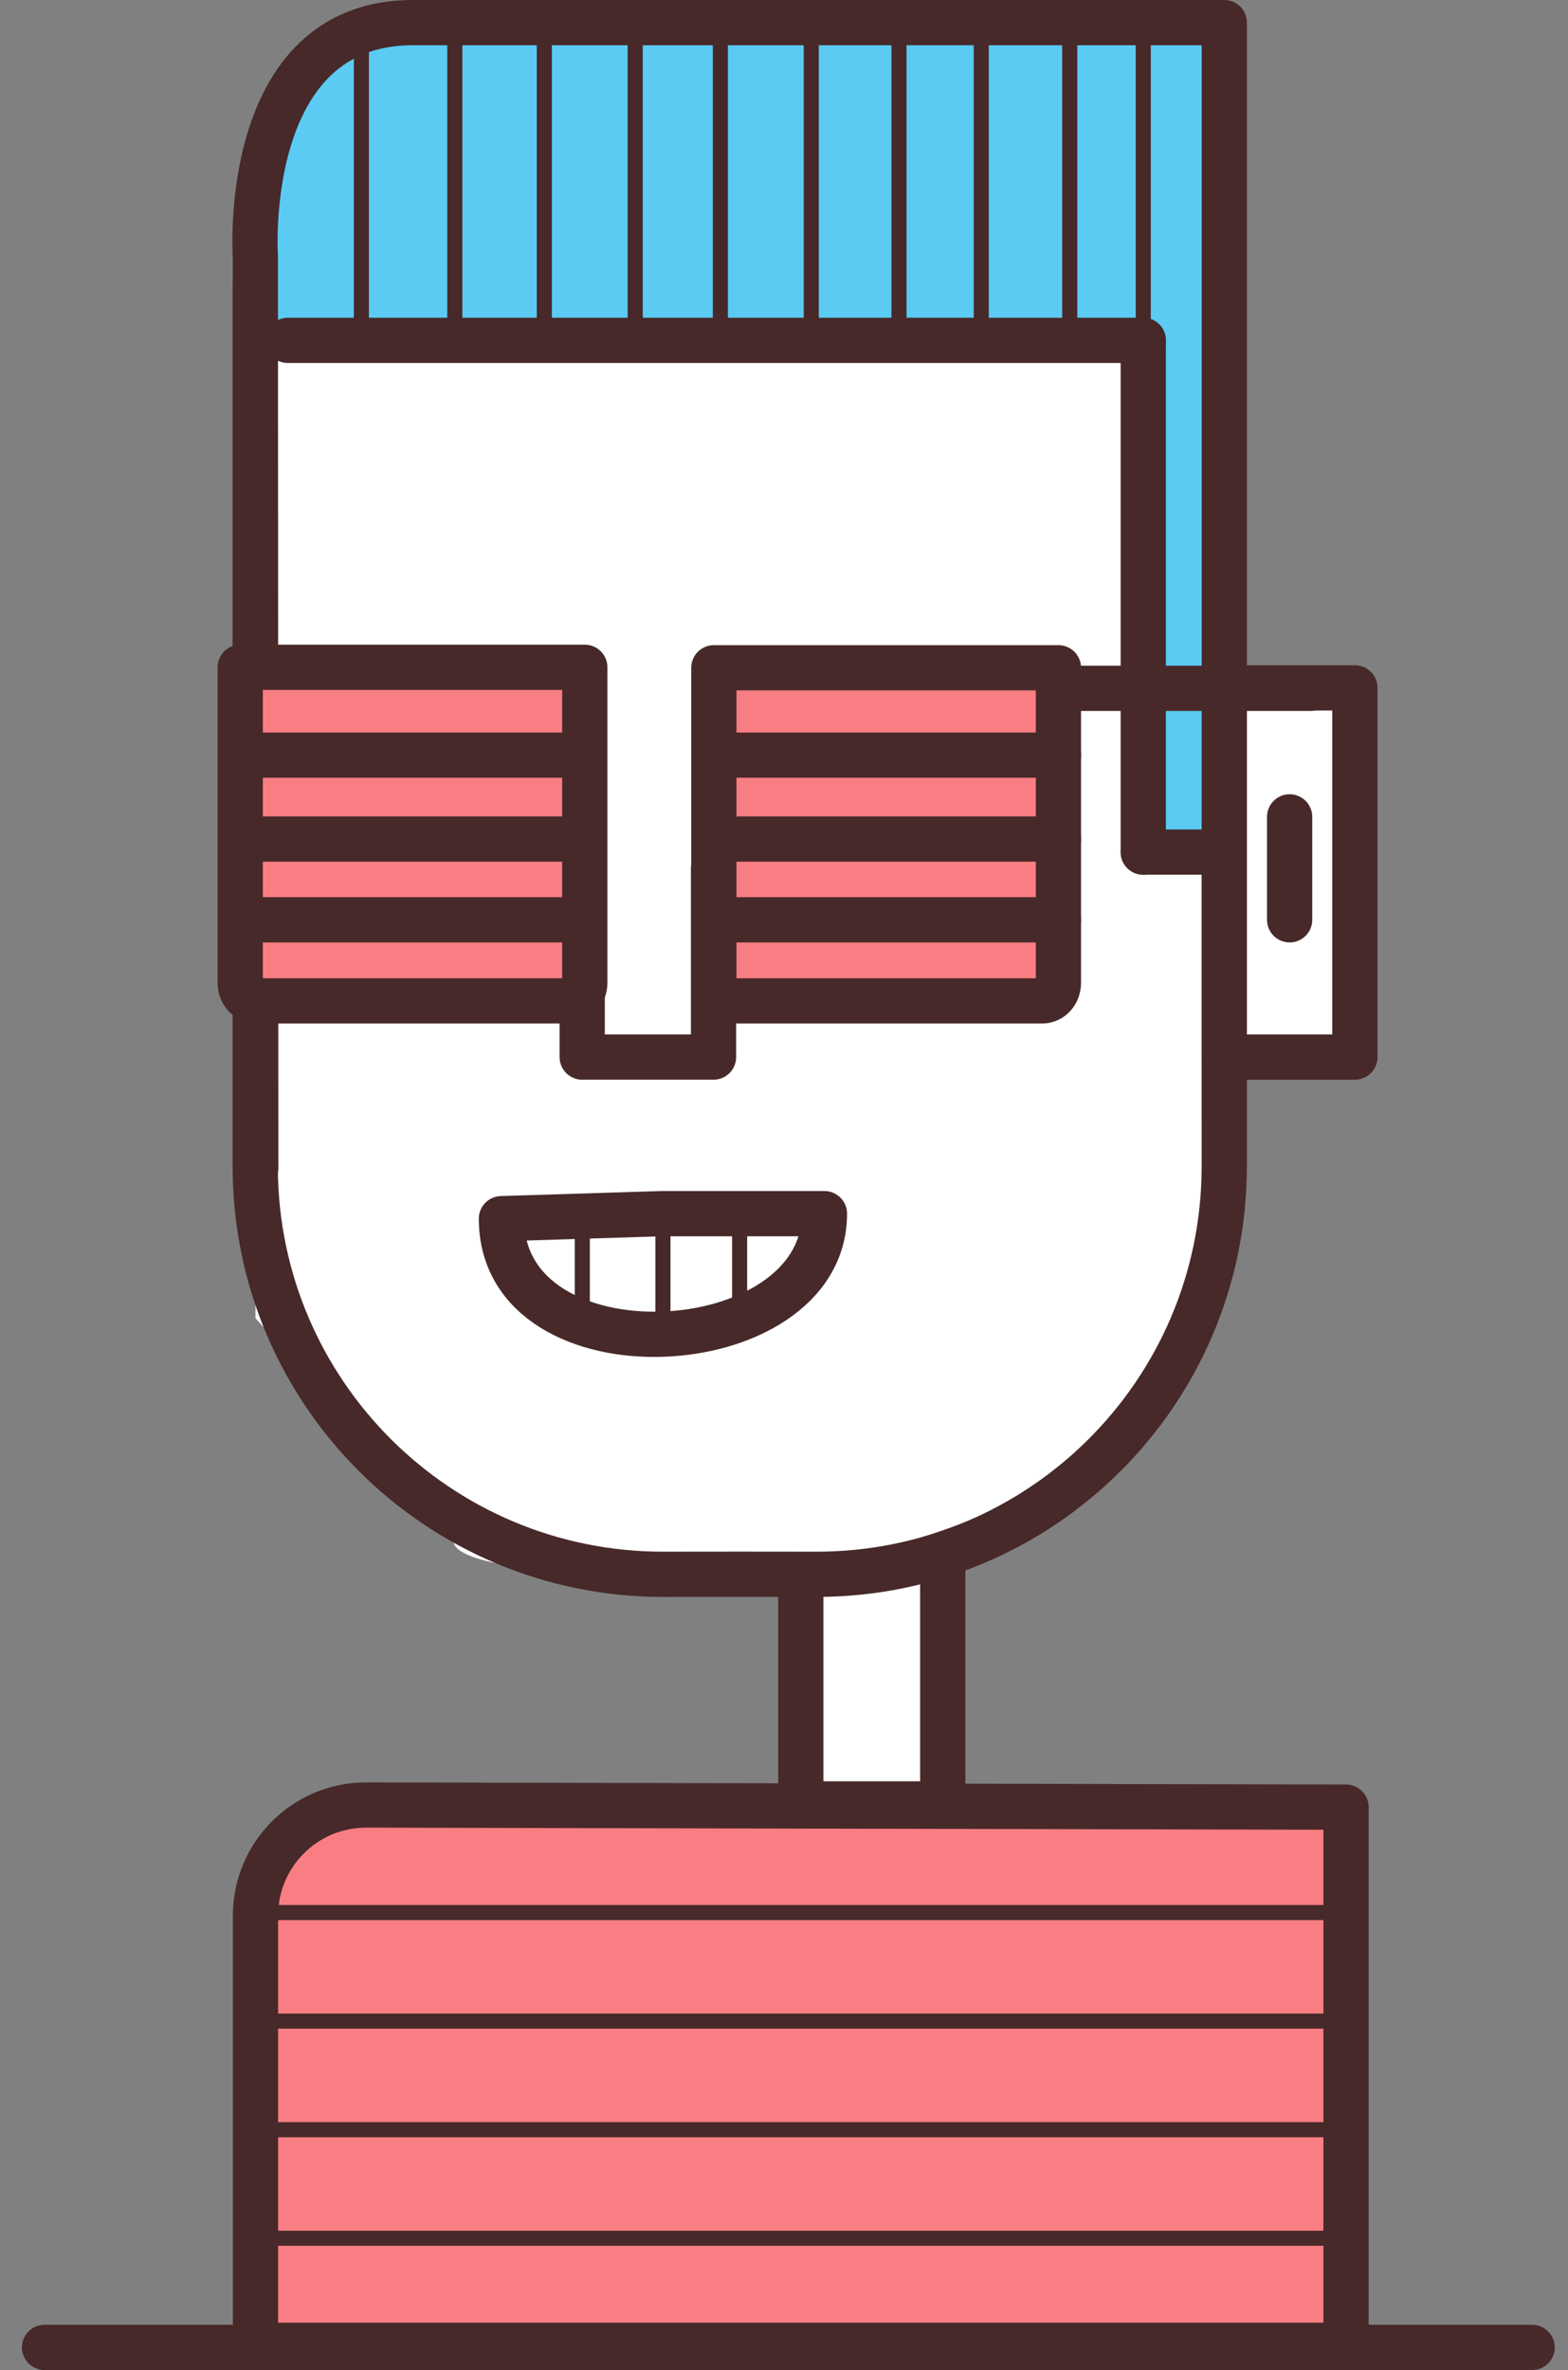
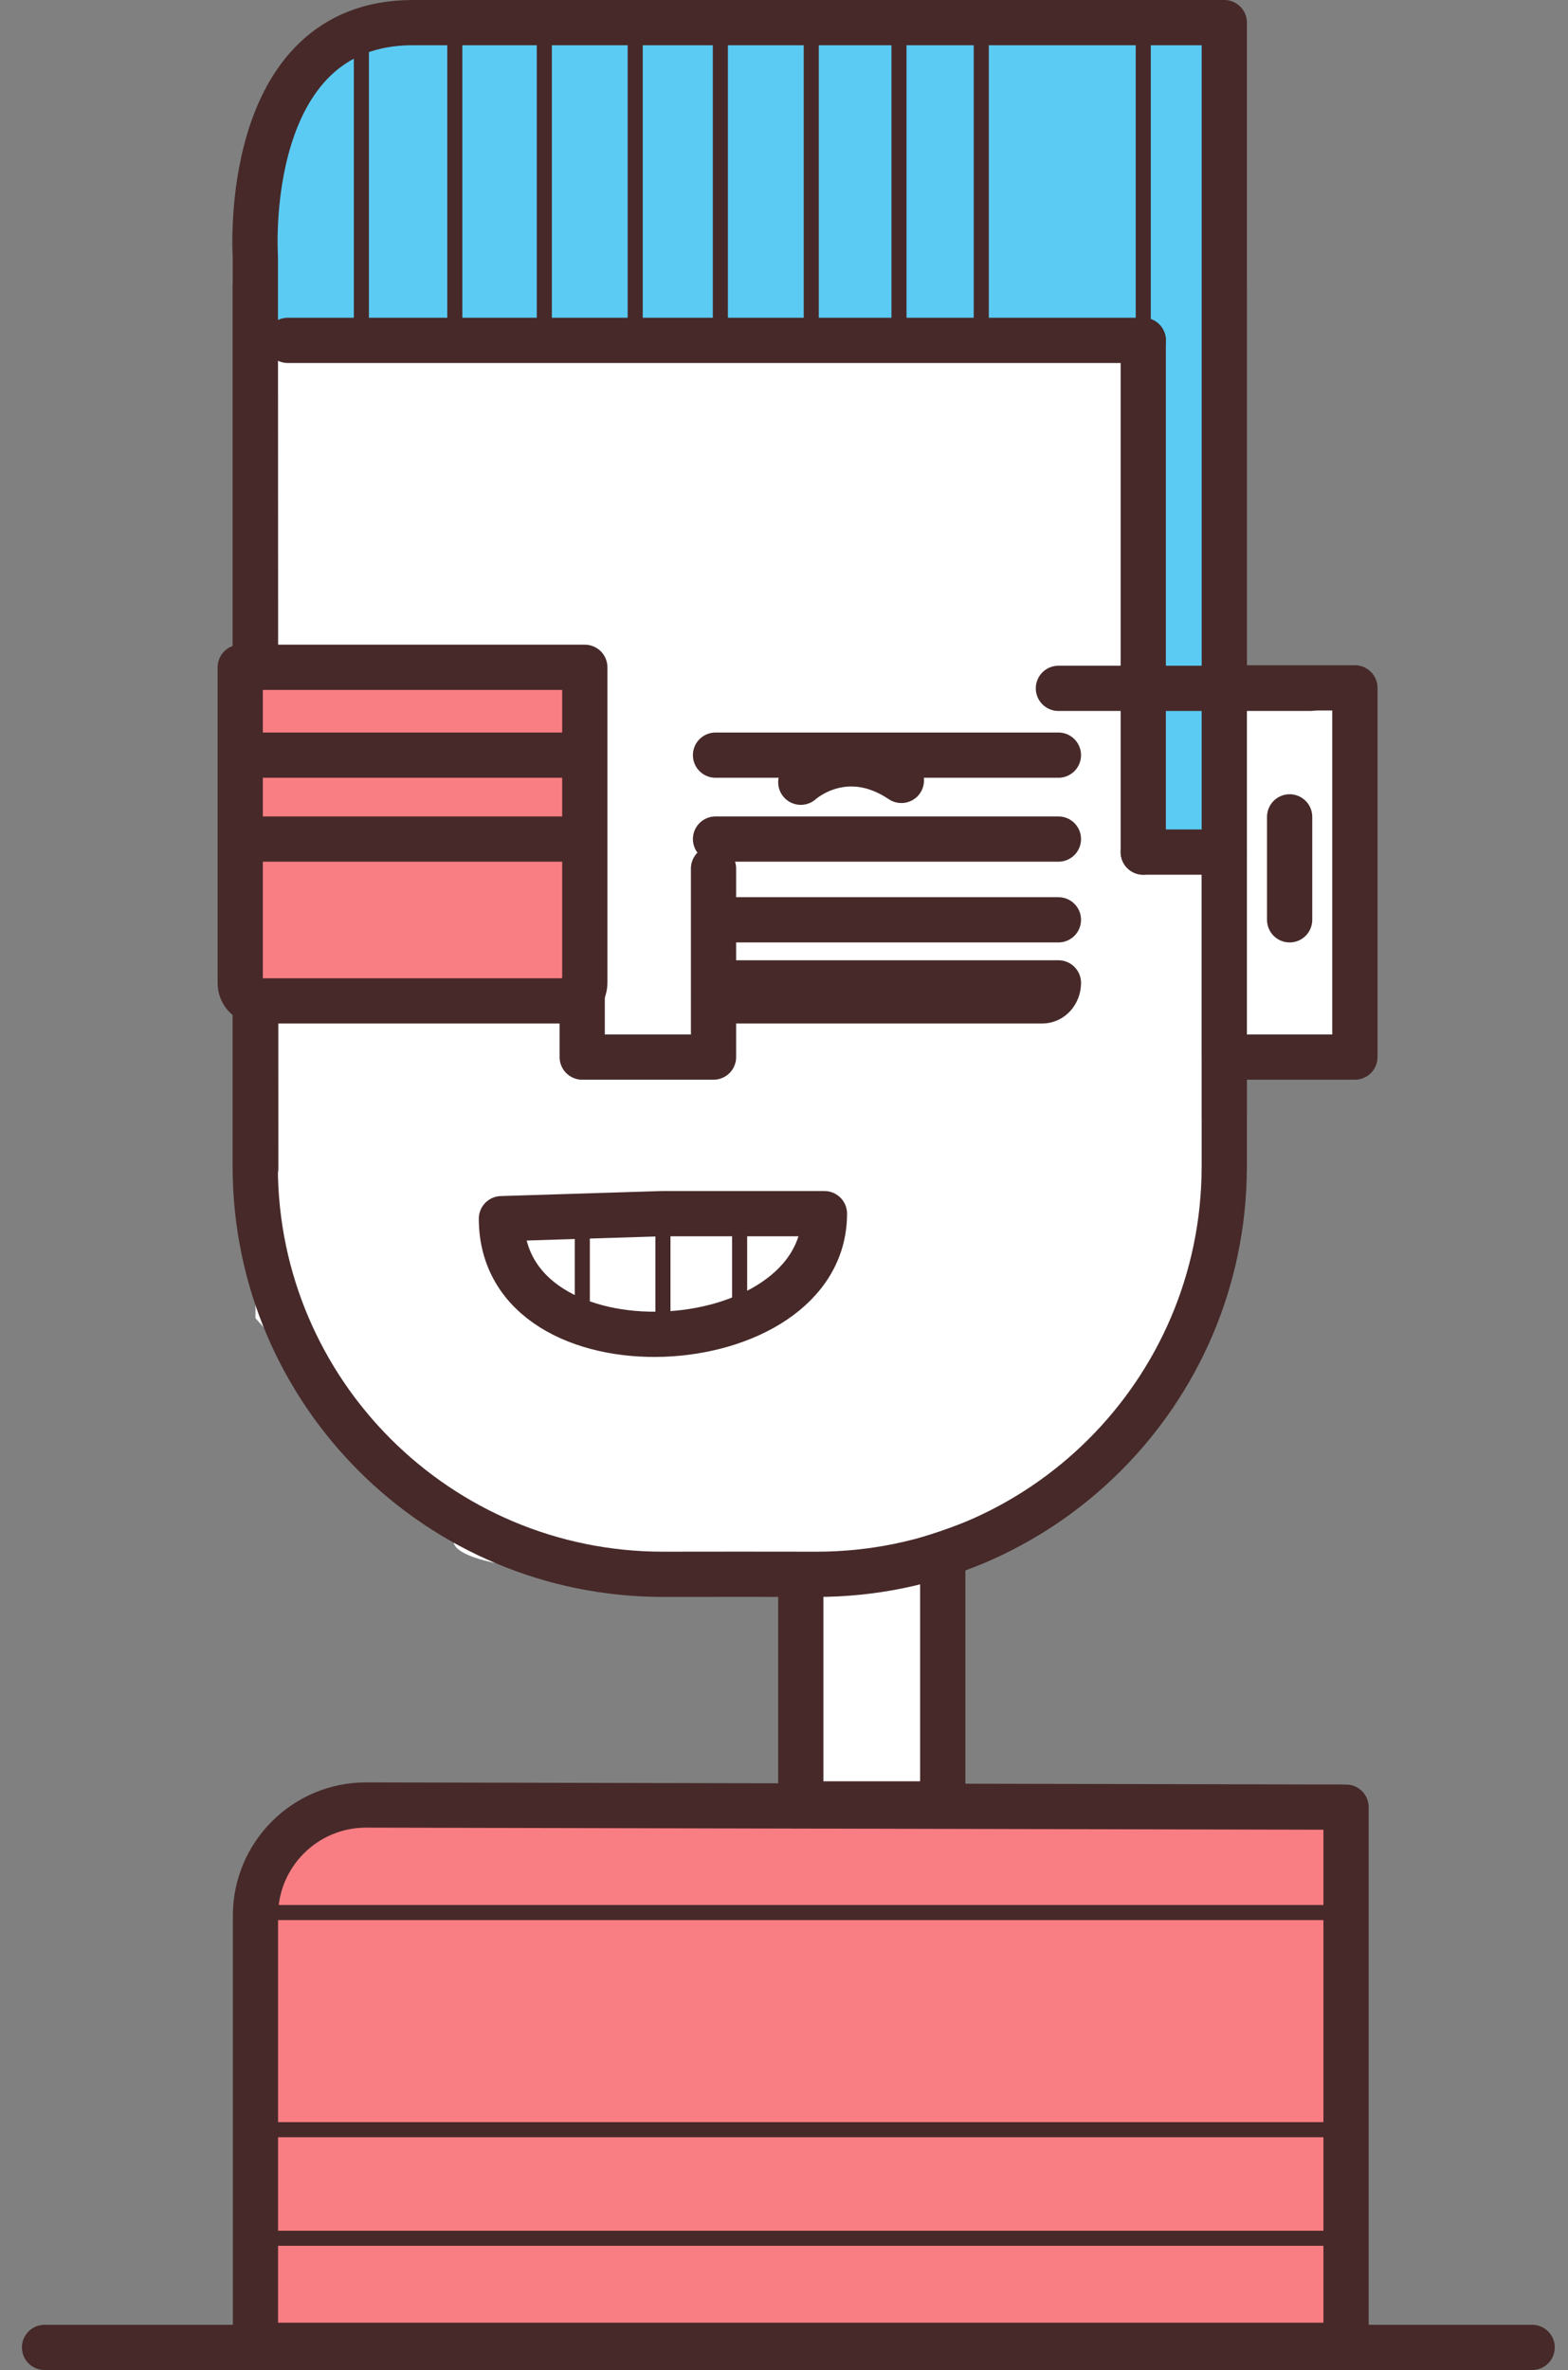
<svg xmlns="http://www.w3.org/2000/svg" version="1.1" id="Layer_1" x="0px" y="0px" width="104px" height="157.167px" viewBox="-232.766 -1134.148 104 157.167" enable-background="new -232.766 -1134.148 104 157.167" xml:space="preserve">
  <rect x="-232.766" y="-1134.148" width="104" height="157.167" fill="#808080" stroke="none" />
  <g id="jeremyneck_1_">
    <polygon fill="#FFFFFF" stroke="#472929" stroke-width="3" stroke-linecap="round" stroke-linejoin="round" stroke-miterlimit="10" points="   -170.237,-1041.481 -170.237,-1014.522 -179.653,-1014.522 -179.653,-1032.254 -160.067,-1041.481  " />
  </g>
  <g id="jeremyhead_3_">
    <path fill="#FFFFFF" d="M-215.821-1115.231v68.497l13.166,14.739c0,0-1.059,2.245,13.877,2.245   c14.895,0,37.213-5.358,37.213-26.929l0.002-0.003v-6.006v-3.301v-49.243" />
  </g>
  <path fill="none" stroke="#472929" stroke-width="3" stroke-linecap="round" stroke-linejoin="round" stroke-miterlimit="10" d="  M-151.581-1115.231h-64.24h-0.018v49.243v3.301v6.006l0.002,0.003c0.063,14.882,12.145,26.929,27.039,26.929  c2.071,0,3.731-0.002,5.076-0.005c1.37,0.003,3.046,0.005,5.117,0.005c14.895,0,26.977-12.047,27.039-26.929l0.002-0.003v-6.006  v-3.301v-49.243H-151.581z" />
  <g>
    <path fill="#5BCBF4" d="M-151.563-1078.147v-54.501c0,0-23.461,0-53.822,0c-11.488,0-10.445,19.95-10.445,19.95l58.387,0.185   v34.366" />
  </g>
  <path fill="none" stroke="#472929" stroke-width="3" stroke-linecap="round" stroke-linejoin="round" stroke-miterlimit="10" d="  M-151.563-1059.989v-72.659c0,0-23.461,0-53.822,0c-11.488,0-10.445,15.5-10.445,15.5l0.027,60.47" />
  <line fill="none" stroke="#472929" stroke-linecap="round" stroke-linejoin="round" stroke-miterlimit="10" x1="-202.6" y1="-1132.076" x2="-202.6" y2="-1112.367" />
  <line fill="none" stroke="#472929" stroke-linecap="round" stroke-linejoin="round" stroke-miterlimit="10" x1="-208.797" y1="-1132.076" x2="-208.797" y2="-1112.367" />
  <line fill="none" stroke="#472929" stroke-linecap="round" stroke-linejoin="round" stroke-miterlimit="10" x1="-190.635" y1="-1132.076" x2="-190.635" y2="-1112.367" />
  <line fill="none" stroke="#472929" stroke-linecap="round" stroke-linejoin="round" stroke-miterlimit="10" x1="-196.663" y1="-1132.076" x2="-196.663" y2="-1112.367" />
  <line fill="none" stroke="#472929" stroke-linecap="round" stroke-linejoin="round" stroke-miterlimit="10" x1="-194.144" y1="-1053.667" x2="-194.144" y2="-1046.827" />
  <line fill="none" stroke="#472929" stroke-linecap="round" stroke-linejoin="round" stroke-miterlimit="10" x1="-188.796" y1="-1053.667" x2="-188.796" y2="-1046.827" />
  <line fill="none" stroke="#472929" stroke-linecap="round" stroke-linejoin="round" stroke-miterlimit="10" x1="-183.709" y1="-1053.667" x2="-183.709" y2="-1046.827" />
  <line fill="none" stroke="#472929" stroke-linecap="round" stroke-linejoin="round" stroke-miterlimit="10" x1="-178.958" y1="-1132.076" x2="-178.958" y2="-1112.367" />
  <line fill="none" stroke="#472929" stroke-linecap="round" stroke-linejoin="round" stroke-miterlimit="10" x1="-184.987" y1="-1132.076" x2="-184.987" y2="-1112.367" />
  <line fill="none" stroke="#472929" stroke-linecap="round" stroke-linejoin="round" stroke-miterlimit="10" x1="-156.938" y1="-1132.073" x2="-156.938" y2="-1102.32" />
  <line fill="none" stroke="#472929" stroke-linecap="round" stroke-linejoin="round" stroke-miterlimit="10" x1="-173.139" y1="-1132.076" x2="-173.139" y2="-1112.367" />
  <line fill="none" stroke="#472929" stroke-linecap="round" stroke-linejoin="round" stroke-miterlimit="10" x1="-167.682" y1="-1132.076" x2="-167.682" y2="-1112.367" />
-   <line fill="none" stroke="#472929" stroke-linecap="round" stroke-linejoin="round" stroke-miterlimit="10" x1="-161.814" y1="-1132.076" x2="-161.814" y2="-1112.367" />
  <g id="jeremybase_6_">
    <line fill="none" stroke="#472929" stroke-width="3" stroke-linecap="round" stroke-linejoin="round" stroke-miterlimit="10" x1="-131.145" y1="-978.481" x2="-229.812" y2="-978.481" />
  </g>
  <g id="jeremyshirtcolor_2_">
    <path fill="#F87E83" d="M-215.821-978.623v-28.492c0-4.051,3.285-7.335,7.336-7.335l64.998,0.142v26.379v3.302v6.006h-72.334   V-978.623z" />
  </g>
  <g id="jeremyshirt_3_">
    <path fill="none" stroke="#472929" stroke-width="3" stroke-linecap="round" stroke-linejoin="round" stroke-miterlimit="10" d="   M-215.821-978.623v-28.492c0-4.051,3.285-7.335,7.336-7.335l64.998,0.142v26.379v3.302v6.006h-72.334V-978.623z" />
  </g>
  <g id="jeremystripes_13_">
    <line fill="none" stroke="#472929" stroke-linecap="round" stroke-linejoin="round" stroke-miterlimit="10" x1="-143.487" y1="-1007.319" x2="-215.631" y2="-1007.319" />
-     <line fill="none" stroke="#472929" stroke-linecap="round" stroke-linejoin="round" stroke-miterlimit="10" x1="-143.487" y1="-1000.119" x2="-215.631" y2="-1000.119" />
    <line fill="none" stroke="#472929" stroke-linecap="round" stroke-linejoin="round" stroke-miterlimit="10" x1="-143.487" y1="-992.92" x2="-215.631" y2="-992.92" />
    <line fill="none" stroke="#472929" stroke-linecap="round" stroke-linejoin="round" stroke-miterlimit="10" x1="-143.487" y1="-985.719" x2="-215.631" y2="-985.719" />
  </g>
  <g id="jeremyear_1_">
    <rect x="-151.563" y="-1088.532" fill="#FFFFFF" stroke="#472929" stroke-width="3" stroke-linecap="round" stroke-linejoin="round" stroke-miterlimit="10" width="8.662" height="24.484" />
    <line fill="none" stroke="#472929" stroke-width="3" stroke-linecap="round" stroke-linejoin="round" stroke-miterlimit="10" x1="-147.229" y1="-1079.978" x2="-147.229" y2="-1073.151" />
  </g>
  <g id="jeremybrowleft_2_">
    <path fill="#FFFFFF" stroke="#472929" stroke-width="3" stroke-linecap="round" stroke-linejoin="round" stroke-miterlimit="10" d="   M-179.652-1082.275c0,0,2.891-2.658,6.672-0.12" />
  </g>
  <g id="jeremybrowleft_3_">
    <path fill="#FFFFFF" stroke="#472929" stroke-width="3" stroke-linecap="round" stroke-linejoin="round" stroke-miterlimit="10" d="   M-207.88-1082.275c0,0,2.891-2.658,6.672-0.12" />
  </g>
  <path fill="none" stroke="#472929" stroke-width="3" stroke-linecap="round" stroke-linejoin="round" stroke-miterlimit="10" d="  M-178.084-1053.665h-10.633h-0.158l-10.633,0.333C-199.508-1042.481-178.084-1043.648-178.084-1053.665z" />
  <polyline fill="none" stroke="#472929" stroke-width="3" stroke-linecap="round" stroke-linejoin="round" stroke-miterlimit="10" points="  -194.15,-1086.394 -194.15,-1064.048 -185.441,-1064.048 -185.441,-1076.55 " />
  <line fill="none" stroke="#472929" stroke-width="3" stroke-linecap="round" stroke-linejoin="round" stroke-miterlimit="10" x1="-213.679" y1="-1111.576" x2="-156.937" y2="-1111.576" />
  <line fill="none" stroke="#472929" stroke-width="3" stroke-linecap="round" stroke-linejoin="round" stroke-miterlimit="10" x1="-156.938" y1="-1111.576" x2="-156.938" y2="-1077.641" />
  <line fill="none" stroke="#472929" stroke-width="3" stroke-linecap="round" stroke-linejoin="round" stroke-miterlimit="10" x1="-156.938" y1="-1077.641" x2="-151.563" y2="-1077.641" />
  <path fill="#F87E83" stroke="#472929" stroke-width="3" stroke-linecap="round" stroke-linejoin="round" stroke-miterlimit="10" d="  M-193.979-1068.971c0,0.661-0.479,1.196-1.07,1.196h-20.714c-0.591,0-1.069-0.535-1.069-1.196v-20.925h22.854V-1068.971z" />
-   <path fill="#F87E83" stroke="#472929" stroke-width="3" stroke-linecap="round" stroke-linejoin="round" stroke-miterlimit="10" d="  M-162.565-1068.969c0,0.66-0.479,1.194-1.069,1.194h-20.715c-0.591,0-1.069-0.535-1.069-1.194v-20.896h22.854V-1068.969z" />
+   <path fill="#F87E83" stroke="#472929" stroke-width="3" stroke-linecap="round" stroke-linejoin="round" stroke-miterlimit="10" d="  M-162.565-1068.969c0,0.66-0.479,1.194-1.069,1.194h-20.715c-0.591,0-1.069-0.535-1.069-1.194h22.854V-1068.969z" />
  <line fill="none" stroke="#472929" stroke-width="3" stroke-linecap="round" stroke-linejoin="round" stroke-miterlimit="10" x1="-162.565" y1="-1088.501" x2="-145.849" y2="-1088.501" />
  <line fill="none" stroke="#472929" stroke-width="3" stroke-linecap="round" stroke-linejoin="round" stroke-miterlimit="10" x1="-185.308" y1="-1084.071" x2="-162.565" y2="-1084.071" />
  <line fill="none" stroke="#472929" stroke-width="3" stroke-linecap="round" stroke-linejoin="round" stroke-miterlimit="10" x1="-185.308" y1="-1078.506" x2="-162.565" y2="-1078.506" />
  <line fill="none" stroke="#472929" stroke-width="3" stroke-linecap="round" stroke-linejoin="round" stroke-miterlimit="10" x1="-185.308" y1="-1073.151" x2="-162.565" y2="-1073.151" />
  <line fill="none" stroke="#472929" stroke-width="3" stroke-linecap="round" stroke-linejoin="round" stroke-miterlimit="10" x1="-215.855" y1="-1084.071" x2="-194.957" y2="-1084.071" />
  <line fill="none" stroke="#472929" stroke-width="3" stroke-linecap="round" stroke-linejoin="round" stroke-miterlimit="10" x1="-215.855" y1="-1078.506" x2="-194.957" y2="-1078.506" />
-   <line fill="none" stroke="#472929" stroke-width="3" stroke-linecap="round" stroke-linejoin="round" stroke-miterlimit="10" x1="-215.855" y1="-1073.151" x2="-194.957" y2="-1073.151" />
</svg>